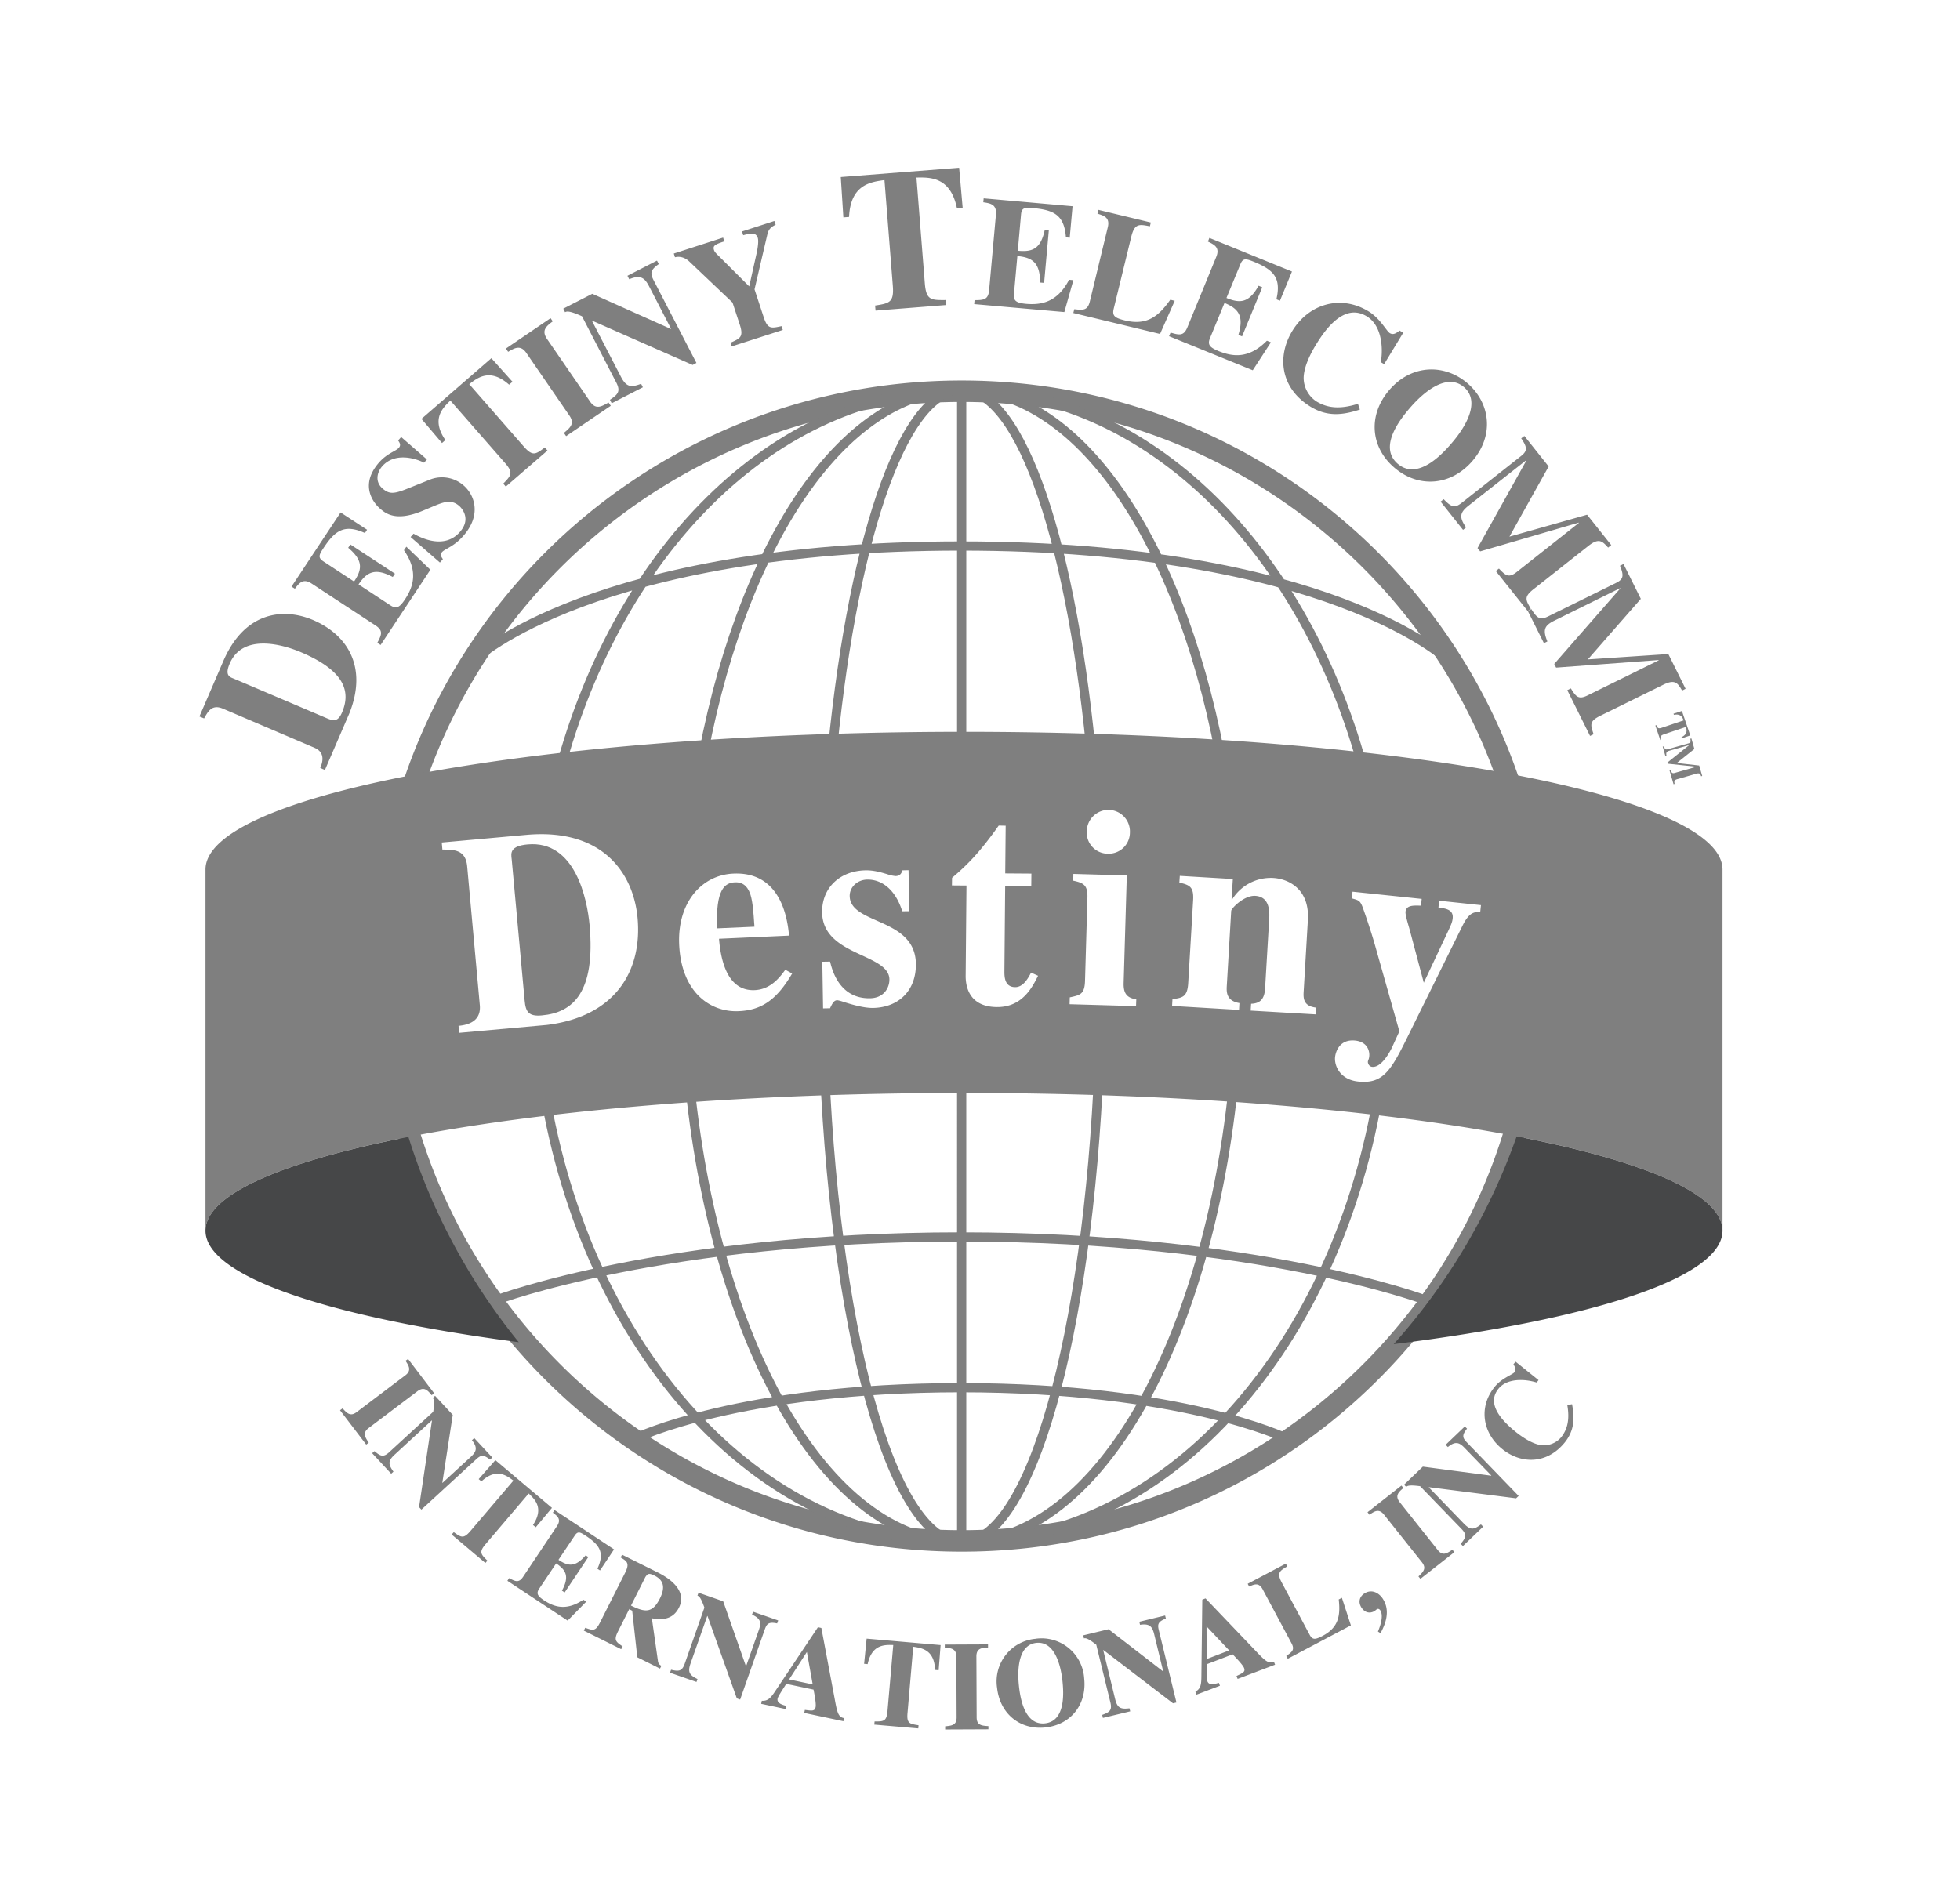
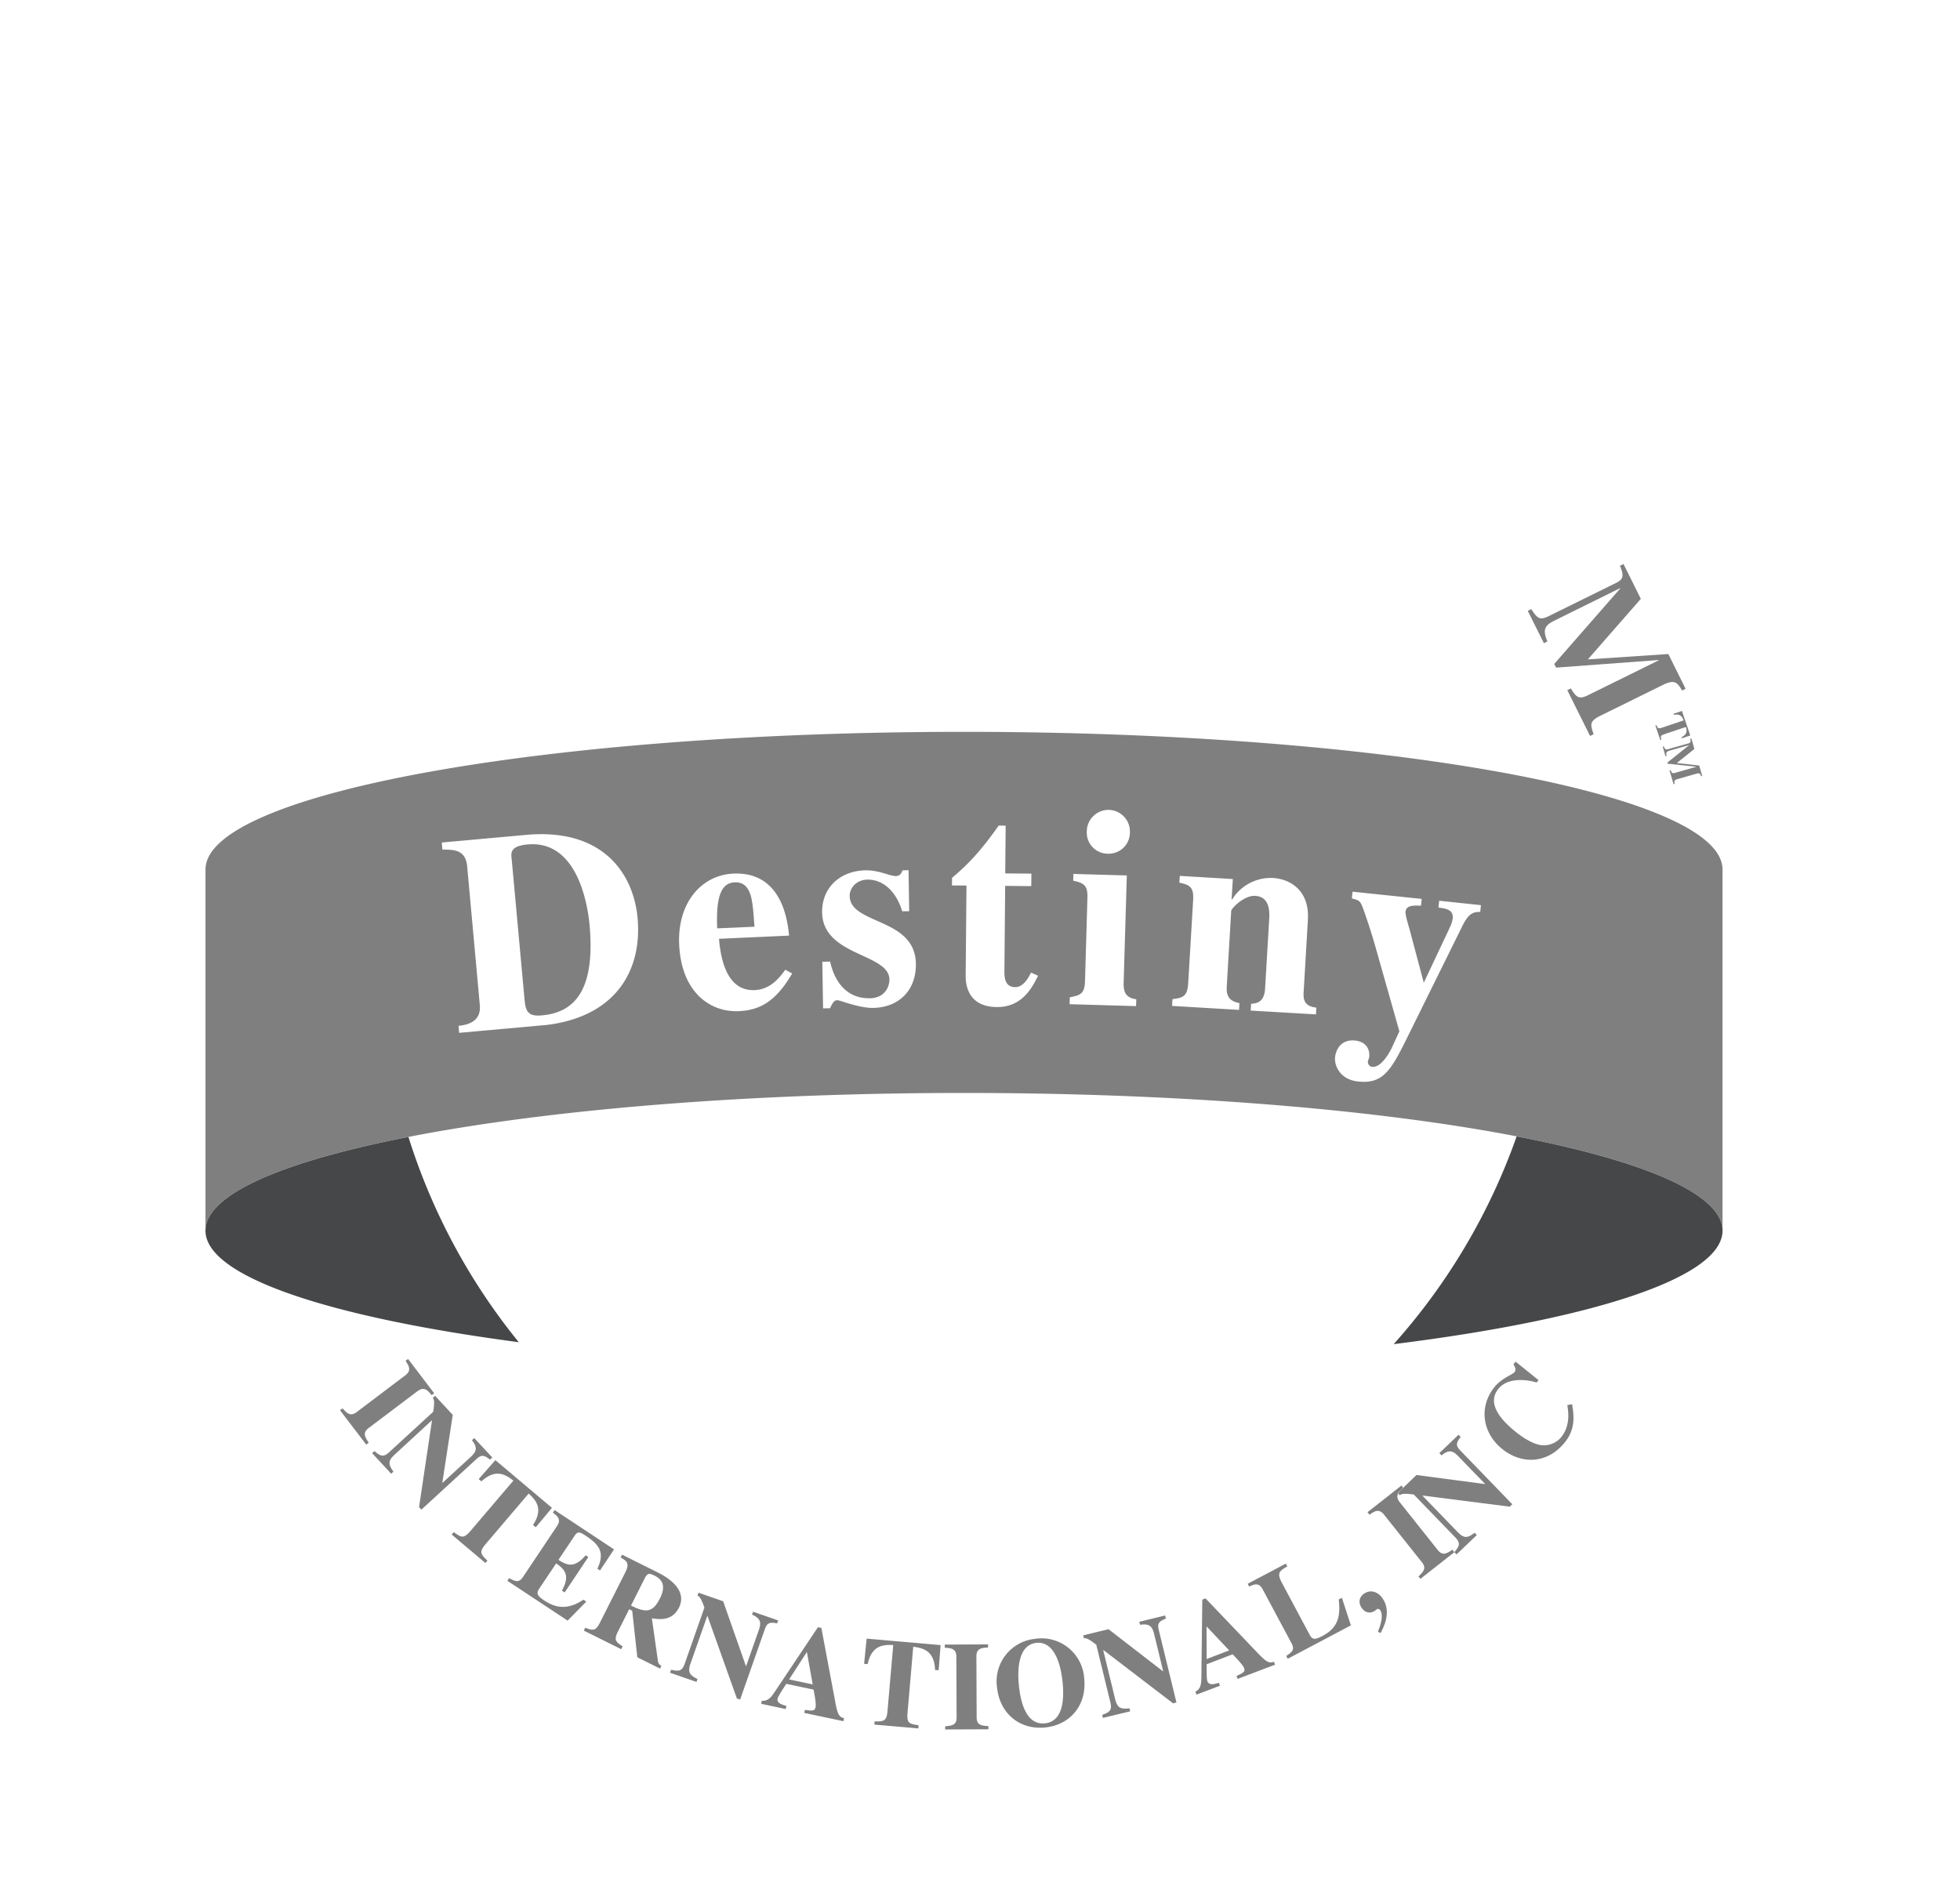
<svg xmlns="http://www.w3.org/2000/svg" width="31" height="30" fill="none">
-   <path fill="#7F7F7F" fill-rule="evenodd" d="M24.514 15.284c0 5.116-4.166 9.264-9.304 9.264S5.906 20.4 5.906 15.284c0-5.117 4.166-9.264 9.304-9.264s9.304 4.148 9.304 9.264Zm-.341 0c0 4.928-4.013 8.924-8.963 8.924-4.95 0-8.962-3.996-8.962-8.924 0-4.929 4.013-8.925 8.962-8.925 4.95 0 8.963 3.996 8.963 8.925ZM4.974 11.83c.108.046.169.14.091.32l.074.032.39-.905c.287-.732-.038-1.237-.578-1.468-.452-.192-1.076-.15-1.42.652l-.377.874.074.031c.06-.106.12-.23.299-.154l.167-.477c-.066-.025-.14-.054-.061-.237.212-.493.866-.292 1.133-.177.701.299.78.631.643.952-.06.138-.124.14-.24.09l-1.475-.628-.167.477 1.447.618ZM4.611 9.28l.776-1.173.419.274-.034.052c-.327-.148-.474-.038-.655.237-.075.112-.09.154 0 .213L5.6 9.2c.131-.194.145-.334-.093-.534l.035-.052.705.462-.035.052c-.277-.146-.408-.083-.541.118l.504.331c.092.06.143.037.23-.094.132-.2.215-.443-.016-.778l.038-.056.38.365-.787 1.19-.052-.034c.065-.124.1-.192-.03-.276L4.93 9.233c-.137-.09-.198-.008-.266.081L4.61 9.28ZM6.707 7.32c-.16-.081-.472-.159-.662.057-.084.096-.116.246.006.352.102.088.173.09.387.004l.374-.15a.52.52 0 0 1 .523.099c.165.143.29.459-.007.796-.152.174-.288.201-.338.258-.034.039-.009.077.015.11l-.047.054-.464-.404.047-.053c.222.128.528.207.732-.026.193-.22.015-.391-.01-.413-.125-.109-.246-.062-.409.006l-.167.07c-.43.18-.591.04-.678-.035-.114-.1-.32-.379-.014-.728.128-.146.266-.179.313-.232.036-.042.017-.076-.011-.116l.048-.055.407.355-.045.051ZM8.66 7.127 8 7.698l-.04-.047c.124-.128.165-.17.027-.327l-.864-.987c-.123.12-.305.294-.079.625l-.053.047-.325-.382 1.106-.96.334.373-.054.046c-.3-.267-.497-.112-.63-.008l.863.987c.14.159.188.124.332.014l.041.048ZM9.66 6.42l-.706.48-.035-.051c.101-.084.174-.146.087-.274l-.681-.991c-.093-.136-.19-.076-.288-.018l-.035-.052.706-.48.035.05c-.092.07-.187.137-.092.277l.682.992c.09.131.176.082.292.015l.035.051ZM9.647 6.325c.122-.082.175-.13.099-.275l-.541-1.047c-.201-.09-.24-.079-.268-.064l-.028-.056.459-.235 1.242.556.004-.002-.346-.669c-.069-.133-.133-.192-.316-.115l-.028-.055.467-.24.029.055c-.146.1-.133.158-.078.264l.673 1.3-.06.032-1.588-.7-.004.002.457.883c.083.159.15.178.32.113l.028.055-.493.253-.028-.055ZM12.267 3.556c-.042.021-.106.052-.128.143l-.205.879.143.434c.063.197.116.184.284.148l.02.06-.807.26-.02-.058c.155-.069.21-.092.146-.288l-.114-.347-.681-.647c-.018-.018-.107-.101-.229-.07l-.019-.059.78-.252.019.06c-.16.051-.184.074-.162.14.011.036.068.083.098.115l.458.457.116-.52c.007-.031.04-.185.019-.249-.03-.092-.118-.07-.23-.041l-.019-.059.512-.166.02.06ZM14.962 4.826l-1.114.088-.007-.08c.227-.036.301-.048.28-.315l-.132-1.67c-.217.03-.537.07-.56.583l-.09.007-.041-.638 1.872-.147.056.637-.09.007c-.102-.502-.425-.493-.641-.489l.132 1.67c.021.27.096.27.329.268l.006.08ZM15.558 3.138l1.406.125-.045.498-.06-.006c-.026-.356-.193-.433-.521-.463-.134-.011-.179-.005-.189.1l-.051.575c.234.023.363-.03.427-.334l.064.006-.075.836-.063-.005c-.002-.312-.12-.397-.36-.419l-.054.6c-.01.107.034.141.192.156.239.02.493-.022.68-.381l.068.006-.143.505-1.426-.126.006-.062c.14-.002.216-.003.23-.156l.108-1.198c.014-.163-.088-.178-.2-.195l.006-.062ZM18.35 5.284l-1.374-.332.015-.06c.137.015.21.025.246-.122L17.52 3.6c.04-.159-.057-.187-.162-.22l.014-.06.83.2-.015.06c-.168-.033-.242-.048-.294.164l-.278 1.14c-.028.116.02.147.179.186.359.087.54-.081.716-.328l.07.017-.232.524ZM19.128 3.764l1.306.532-.19.462-.056-.023c.082-.348-.055-.47-.36-.595-.125-.05-.17-.058-.21.041l-.22.533c.217.09.357.078.508-.193l.058.024-.319.777-.058-.024c.09-.298.003-.414-.22-.505l-.229.556c-.042.101-.01.146.137.206.222.09.478.125.763-.165l.063.026-.287.442-1.324-.539.024-.057c.134.038.207.06.266-.083l.456-1.113c.063-.151-.03-.195-.131-.244l.023-.058ZM21.508 6.48c-.26.084-.504.12-.772-.041-.488-.293-.54-.8-.299-1.199.261-.432.764-.582 1.204-.317.188.113.287.314.34.347.057.034.103 0 .156-.04l.057.034-.302.497-.052-.031c.039-.23.014-.584-.225-.727-.306-.184-.585.092-.802.452-.078.127-.19.34-.194.521a.446.446 0 0 0 .206.377c.163.098.359.129.653.035l.03.091ZM23.154 6.124c.26.223.043.613-.195.888-.14.164-.534.597-.851.326-.318-.272.054-.724.195-.888.238-.275.592-.548.851-.326l.054-.062c-.358-.306-.879-.304-1.233.107-.342.396-.301.906.079 1.23.38.326.892.29 1.234-.106.354-.411.278-.925-.08-1.231l-.054.062ZM24.163 9.667l-.505-.633.05-.039c.102.106.152.156.28.055l.986-.779-.003-.003-1.56.455-.042-.052.773-1.386-.004-.003-.91.717c-.136.108-.156.18-.04.345l-.048.039-.355-.447.049-.038c.132.138.18.14.294.05l.929-.733c.102-.08.102-.136.003-.28l.05-.038.384.483-.62 1.11 1.228-.347.382.48-.049.04c-.092-.101-.145-.159-.313-.026l-.864.682c-.157.123-.129.17-.047.31l-.048.038Z" clip-rule="evenodd" />
-   <path fill="#7F7F7F" fill-rule="evenodd" d="m25.149 11.643-.36-.724.056-.028c.078.124.116.184.264.111l1.127-.556-.003-.004-1.621.12-.03-.058 1.045-1.195-.001-.005-1.04.514c-.156.077-.19.142-.112.33l-.055.027-.255-.51.056-.029c.1.163.148.175.278.11l1.062-.524c.116-.057.128-.112.062-.272l.056-.027.274.551-.838.958 1.273-.085.273.55-.055.028c-.07-.118-.11-.186-.302-.09l-.988.487c-.179.088-.162.14-.11.294l-.056.027ZM26.26 11.708l-.078-.23.016-.006c.02.045.027.06.083.042l.348-.117c-.018-.045-.044-.11-.154-.088l-.006-.018.133-.043.132.387-.133.046-.006-.018c.102-.05.082-.117.07-.162l-.349.117c-.056.02-.052.035-.04.084l-.016.006ZM26.47 12.407l-.064-.218.017-.005c.016.038.023.057.067.044l.339-.097v-.001l-.453-.048-.005-.017.347-.278-.312.089c-.047.013-.06.03-.047.085l-.017.005-.044-.154.017-.004c.019.049.031.055.07.043l.319-.09c.035-.01.041-.025.03-.073l.018-.005.047.166-.278.222.354.04.048.165-.017.005c-.013-.036-.02-.056-.078-.04l-.297.085c-.054.016-.052.03-.045.076l-.017.005ZM5.792 22.854l-.414-.543.04-.03c.072.078.124.133.223.059l.77-.582c.105-.079.052-.154.003-.23l.04-.029.413.543-.04.03c-.058-.07-.116-.144-.225-.062l-.77.581c-.102.077-.059.143 0 .233l-.04.03ZM5.923 22.957c.09.076.137.106.233.017l.696-.639c.027-.173.01-.2-.007-.218l.036-.035.28.302-.165 1.073.002.003.445-.409c.087-.08.12-.143.021-.266l.037-.034.285.307-.036.034c-.11-.09-.15-.068-.221-.003l-.864.794-.037-.04.204-1.368-.003-.003-.586.54c-.106.097-.106.153-.02.27l-.036.033-.301-.325.037-.033ZM7.677 24.727l-.533-.45.033-.038c.116.083.154.11.263-.017l.68-.798c-.11-.083-.27-.204-.506.012l-.043-.036.264-.3.895.755-.256.307-.044-.036c.177-.268.03-.405-.068-.498l-.68.799c-.11.128-.077.162.027.263l-.032.037ZM8.772 23.89l.94.622-.222.333-.041-.027c.12-.26.032-.378-.188-.524-.09-.059-.123-.072-.171 0l-.257.383c.156.105.267.118.43-.071l.042.027-.374.56-.043-.028c.119-.22.069-.325-.092-.431l-.268.4c-.048.073-.03.113.075.183.16.106.354.173.624-.009l.046.03-.295.301-.953-.63.027-.042c.1.052.154.08.222-.022l.536-.802c.072-.109.006-.158-.066-.212l.028-.041ZM10.208 24.948c.037-.05.05-.068.146-.02.14.07.173.182.083.361-.117.231-.227.225-.457.112l-.029.057.048.024.081.737.359.179.022-.045a.087.087 0 0 1-.054-.07l-.097-.681c.11.017.317.051.428-.167.15-.298-.214-.498-.336-.559l-.563-.28-.023.044c.096.056.149.087.072.24l-.396.785c-.072.144-.11.132-.236.087l-.022.045.591.294.023-.044c-.108-.074-.144-.098-.072-.24l.432-.859ZM10.614 26.416c.115.026.171.03.215-.093l.312-.89c-.058-.165-.085-.18-.11-.189l.017-.047.39.136.359 1.024.004.001.2-.568c.039-.112.039-.182-.107-.246l.017-.046.397.138-.017.047c-.139-.03-.165.01-.197.1l-.388 1.105-.052-.019-.464-1.303h-.004l-.264.75c-.047.135-.02.184.11.247l-.016.046-.419-.146.017-.047ZM12.867 26.73c.014.068.044.225.033.277-.014.064-.049.06-.17.044l-.01.048.62.131.01-.049c-.092-.015-.109-.087-.15-.314l-.209-1.112-.054-.012-.652.976c-.088.134-.129.194-.236.188l-.01.048.389.083.01-.05c-.064-.017-.155-.042-.139-.116.007-.031.054-.104.137-.233l.045-.07.281-.434.092.513-.373-.079-.045.07.43.091ZM14.524 27.344l-.696-.06.005-.05c.143 0 .19 0 .204-.166l.091-1.043c-.136-.004-.338-.012-.405.302l-.056-.005.04-.398 1.17.102-.031.398-.057-.005c-.01-.32-.21-.347-.345-.367l-.09 1.044c-.016.168.03.176.174.198l-.004.05ZM15.634 27.358l-.685.003v-.05c.106-.01.182-.018.181-.142l-.004-.961c0-.131-.093-.135-.183-.14v-.05l.684-.003v.05c-.09.004-.185.006-.184.141l.004.962c0 .127.079.133.186.14v.05ZM16.391 25.991c.273-.029.381.311.413.6.018.172.056.637-.276.673-.333.035-.395-.428-.413-.6-.03-.289.004-.644.276-.673l-.007-.065a.676.676 0 0 0-.614.775c.045.414.365.67.764.628.399-.042.658-.36.614-.774a.676.676 0 0 0-.764-.63l.007.066ZM17.433 27.13c.11-.041.16-.068.13-.194l-.224-.916c-.139-.108-.17-.106-.195-.1l-.012-.048.401-.097.86.665.004-.001-.142-.585c-.029-.116-.067-.174-.224-.149l-.011-.048.408-.099.012.049c-.133.05-.133.097-.11.19l.277 1.137-.054.013-1.1-.842h-.004l.188.773c.034.14.083.166.227.148l.012.048-.432.104-.011-.048ZM19.496 26.172c.048.05.16.165.18.215.023.061-.01.076-.119.128l.018.046.592-.225-.018-.047c-.087.037-.14-.014-.299-.182l-.783-.82-.051.02-.014 1.171c-.001.16-.002.233-.095.285l.017.047.371-.141-.018-.047c-.063.02-.153.048-.18-.023-.012-.03-.012-.117-.012-.27v-.082l-.002-.517.358.38-.356.137v.082l.411-.157ZM21.366 25.714l-.998.528-.024-.044c.09-.063.14-.096.082-.203l-.454-.849c-.061-.116-.134-.082-.215-.046l-.023-.044.603-.319.023.044c-.118.07-.17.1-.088.254l.442.828c.045.084.09.078.207.016.26-.137.279-.335.253-.575l.05-.026.142.436ZM21.794 25.812c.026-.062.097-.242.037-.336-.013-.02-.035-.03-.056-.016-.009.006-.015.014-.035.027-.046.03-.138.05-.207-.055-.056-.087-.029-.175.047-.223.12-.077.235-.003.291.084.136.21.02.438-.036.544l-.041-.025ZM23.003 24.556l-.537.422-.031-.038c.076-.074.131-.127.055-.224l-.6-.754c-.082-.103-.156-.05-.23.002l-.031-.04.537-.422.03.039c-.069.06-.141.119-.057.225l.6.755c.079.1.143.056.233-.004l.03.04ZM23.103 24.424c.076-.091.105-.14.014-.234l-.656-.678c-.175-.023-.201-.006-.22.011l-.034-.035.297-.285 1.08.143.003-.003-.42-.434c-.082-.086-.145-.117-.267-.016l-.035-.036.303-.29.035.035c-.09.11-.066.151 0 .22l.816.844-.04.038-1.377-.176-.003.003.554.573c.1.103.155.102.27.013l.035.036-.32.306-.035-.035ZM24.864 22.215c.04.214.042.41-.115.605-.287.353-.696.34-.987.106-.315-.253-.38-.666-.123-.984.11-.137.28-.193.313-.232.033-.04.012-.08-.015-.127l.034-.041.363.292-.03.038c-.18-.056-.464-.074-.604.099-.18.221.01.47.273.682.094.075.25.185.395.209a.36.36 0 0 0 .322-.122c.095-.118.141-.27.099-.511l.075-.014Z" clip-rule="evenodd" />
-   <path stroke="#7F7F7F" stroke-miterlimit="2.613" stroke-width=".146" d="M15.21 6.166c.952 0 1.763 2.493 2.072 5.985M15.21 6.166c-.951 0-1.762 2.493-2.071 5.985m2.071-5.985c-1.912 0-3.54 2.536-4.143 6.076m4.143-6.076c1.912 0 3.539 2.536 4.142 6.076M15.21 6.166c2.95 0 5.457 2.55 6.38 6.104m-6.38-6.104c-2.98 0-5.51 2.604-6.408 6.218m6.408-6.218v5.987m2.174 4.68C17.206 21.13 16.3 24.4 15.21 24.4m0 0c-1.118 0-2.041-3.44-2.185-7.901m2.185 7.901c-2.143 0-3.929-3.186-4.316-7.401m4.316 7.401c2.175 0 3.98-3.282 4.331-7.59m-4.33 7.59c3.19 0 5.863-2.983 6.572-6.994m-6.573 6.994c-3.232 0-5.934-3.062-6.6-7.154m6.6 7.154V16.5m7.672-6.073s-1.896-1.789-7.684-1.789c-5.789 0-7.685 1.789-7.685 1.789m15.02 10.136s-2.645-.994-7.335-.994c-4.69 0-7.336.994-7.336.994m12.475 2.187s-1.647-.796-5.14-.796c-3.492 0-5.14.796-5.14.796" />
+   <path fill="#7F7F7F" fill-rule="evenodd" d="m25.149 11.643-.36-.724.056-.028c.078.124.116.184.264.111l1.127-.556-.003-.004-1.621.12-.03-.058 1.045-1.195-.001-.005-1.04.514c-.156.077-.19.142-.112.33l-.055.027-.255-.51.056-.029c.1.163.148.175.278.11l1.062-.524c.116-.057.128-.112.062-.272l.056-.027.274.551-.838.958 1.273-.085.273.55-.055.028c-.07-.118-.11-.186-.302-.09l-.988.487c-.179.088-.162.14-.11.294l-.056.027ZM26.26 11.708l-.078-.23.016-.006c.02.045.027.06.083.042l.348-.117c-.018-.045-.044-.11-.154-.088l-.006-.018.133-.043.132.387-.133.046-.006-.018c.102-.05.082-.117.07-.162l-.349.117c-.056.02-.052.035-.04.084l-.016.006ZM26.47 12.407l-.064-.218.017-.005c.016.038.023.057.067.044l.339-.097v-.001l-.453-.048-.005-.017.347-.278-.312.089c-.047.013-.06.03-.047.085l-.017.005-.044-.154.017-.004c.019.049.031.055.07.043l.319-.09c.035-.01.041-.025.03-.073l.018-.005.047.166-.278.222.354.04.048.165-.017.005c-.013-.036-.02-.056-.078-.04l-.297.085c-.054.016-.052.03-.045.076l-.017.005ZM5.792 22.854l-.414-.543.04-.03c.072.078.124.133.223.059l.77-.582c.105-.079.052-.154.003-.23l.04-.029.413.543-.04.03c-.058-.07-.116-.144-.225-.062l-.77.581c-.102.077-.059.143 0 .233l-.04.03ZM5.923 22.957c.09.076.137.106.233.017l.696-.639c.027-.173.01-.2-.007-.218l.036-.035.28.302-.165 1.073.002.003.445-.409c.087-.08.12-.143.021-.266l.037-.034.285.307-.036.034c-.11-.09-.15-.068-.221-.003l-.864.794-.037-.04.204-1.368-.003-.003-.586.54c-.106.097-.106.153-.02.27l-.036.033-.301-.325.037-.033ZM7.677 24.727l-.533-.45.033-.038c.116.083.154.11.263-.017l.68-.798c-.11-.083-.27-.204-.506.012l-.043-.036.264-.3.895.755-.256.307-.044-.036c.177-.268.03-.405-.068-.498l-.68.799c-.11.128-.077.162.027.263l-.032.037ZM8.772 23.89l.94.622-.222.333-.041-.027c.12-.26.032-.378-.188-.524-.09-.059-.123-.072-.171 0l-.257.383c.156.105.267.118.43-.071l.042.027-.374.56-.043-.028c.119-.22.069-.325-.092-.431l-.268.4c-.048.073-.03.113.075.183.16.106.354.173.624-.009l.046.03-.295.301-.953-.63.027-.042c.1.052.154.08.222-.022l.536-.802c.072-.109.006-.158-.066-.212l.028-.041ZM10.208 24.948c.037-.05.05-.068.146-.02.14.07.173.182.083.361-.117.231-.227.225-.457.112l-.029.057.048.024.081.737.359.179.022-.045a.087.087 0 0 1-.054-.07l-.097-.681c.11.017.317.051.428-.167.15-.298-.214-.498-.336-.559l-.563-.28-.023.044c.096.056.149.087.072.24l-.396.785c-.072.144-.11.132-.236.087l-.022.045.591.294.023-.044c-.108-.074-.144-.098-.072-.24l.432-.859ZM10.614 26.416c.115.026.171.03.215-.093l.312-.89c-.058-.165-.085-.18-.11-.189l.017-.047.39.136.359 1.024.004.001.2-.568c.039-.112.039-.182-.107-.246l.017-.046.397.138-.017.047c-.139-.03-.165.01-.197.1l-.388 1.105-.052-.019-.464-1.303h-.004l-.264.75c-.047.135-.02.184.11.247l-.016.046-.419-.146.017-.047ZM12.867 26.73c.014.068.044.225.033.277-.014.064-.049.06-.17.044l-.01.048.62.131.01-.049c-.092-.015-.109-.087-.15-.314l-.209-1.112-.054-.012-.652.976c-.088.134-.129.194-.236.188l-.01.048.389.083.01-.05c-.064-.017-.155-.042-.139-.116.007-.031.054-.104.137-.233l.045-.07.281-.434.092.513-.373-.079-.045.07.43.091ZM14.524 27.344l-.696-.06.005-.05c.143 0 .19 0 .204-.166l.091-1.043c-.136-.004-.338-.012-.405.302l-.056-.005.04-.398 1.17.102-.031.398-.057-.005c-.01-.32-.21-.347-.345-.367l-.09 1.044c-.016.168.03.176.174.198l-.004.05ZM15.634 27.358l-.685.003v-.05c.106-.01.182-.018.181-.142l-.004-.961c0-.131-.093-.135-.183-.14v-.05l.684-.003v.05c-.09.004-.185.006-.184.141l.004.962c0 .127.079.133.186.14v.05ZM16.391 25.991c.273-.029.381.311.413.6.018.172.056.637-.276.673-.333.035-.395-.428-.413-.6-.03-.289.004-.644.276-.673l-.007-.065a.676.676 0 0 0-.614.775c.045.414.365.67.764.628.399-.042.658-.36.614-.774a.676.676 0 0 0-.764-.63l.007.066ZM17.433 27.13c.11-.041.16-.068.13-.194l-.224-.916c-.139-.108-.17-.106-.195-.1l-.012-.048.401-.097.86.665.004-.001-.142-.585c-.029-.116-.067-.174-.224-.149l-.011-.048.408-.099.012.049c-.133.05-.133.097-.11.19l.277 1.137-.054.013-1.1-.842h-.004l.188.773c.034.14.083.166.227.148l.012.048-.432.104-.011-.048ZM19.496 26.172c.048.05.16.165.18.215.023.061-.01.076-.119.128l.018.046.592-.225-.018-.047c-.087.037-.14-.014-.299-.182l-.783-.82-.051.02-.014 1.171c-.001.16-.002.233-.095.285l.017.047.371-.141-.018-.047c-.063.02-.153.048-.18-.023-.012-.03-.012-.117-.012-.27v-.082l-.002-.517.358.38-.356.137v.082l.411-.157ZM21.366 25.714l-.998.528-.024-.044c.09-.063.14-.096.082-.203l-.454-.849c-.061-.116-.134-.082-.215-.046l-.023-.044.603-.319.023.044c-.118.07-.17.1-.088.254l.442.828c.045.084.09.078.207.016.26-.137.279-.335.253-.575l.05-.026.142.436ZM21.794 25.812c.026-.062.097-.242.037-.336-.013-.02-.035-.03-.056-.016-.009.006-.015.014-.035.027-.046.03-.138.05-.207-.055-.056-.087-.029-.175.047-.223.12-.077.235-.003.291.084.136.21.02.438-.036.544l-.041-.025ZM23.003 24.556l-.537.422-.031-.038c.076-.074.131-.127.055-.224l-.6-.754c-.082-.103-.156-.05-.23.002l-.031-.04.537-.422.03.039c-.069.06-.141.119-.057.225l.6.755c.079.1.143.056.233-.004l.03.04Zc.076-.091.105-.14.014-.234l-.656-.678c-.175-.023-.201-.006-.22.011l-.034-.035.297-.285 1.08.143.003-.003-.42-.434c-.082-.086-.145-.117-.267-.016l-.035-.036.303-.29.035.035c-.09.11-.066.151 0 .22l.816.844-.04.038-1.377-.176-.003.003.554.573c.1.103.155.102.27.013l.035.036-.32.306-.035-.035ZM24.864 22.215c.04.214.042.41-.115.605-.287.353-.696.34-.987.106-.315-.253-.38-.666-.123-.984.11-.137.28-.193.313-.232.033-.04.012-.08-.015-.127l.034-.041.363.292-.03.038c-.18-.056-.464-.074-.604.099-.18.221.01.47.273.682.094.075.25.185.395.209a.36.36 0 0 0 .322-.122c.095-.118.141-.27.099-.511l.075-.014Z" clip-rule="evenodd" />
  <path fill="#7F7F7F" d="M8.298 15.829c.016.178.063.255.273.235.491-.044.85-.364.754-1.429-.037-.405-.225-1.344-.979-1.276-.28.025-.266.136-.253.234l.205 2.236ZM11.928 14.595l.005.066-.59.026c-.027-.616.119-.721.281-.728.154-.007.216.102.247.199.035.113.048.299.057.437Z" />
  <path fill="#7F7F7F" fill-rule="evenodd" d="M15.247 17.291c6.626 0 11.997.976 11.997 2.179v-5.714c0-1.203-5.371-2.178-11.997-2.178-6.626 0-11.997.975-11.997 2.178v5.714c0-1.203 5.371-2.179 11.997-2.179Zm2.295-4.478a.342.342 0 0 1 .329.358.336.336 0 0 1-.35.335.334.334 0 0 1-.332-.354.343.343 0 0 1 .353-.339Zm-1.23 1.206-.414-.004-.012 1.351c0 .075-.002.25.17.251.127.001.203-.137.252-.23l.11.05c-.094.191-.255.499-.652.495-.473-.004-.489-.379-.493-.474l.013-1.448-.23-.002.002-.12c.235-.2.434-.396.738-.827l.11.002-.007.755.414.003-.002.198Zm-9.06 2.21c.276-.025.352-.163.337-.327l-.2-2.196c-.024-.26-.204-.263-.37-.265h-.022l-.01-.112 1.337-.121c1.227-.11 1.697.628 1.76 1.314.075.82-.335 1.557-1.436 1.693l-1.386.125-.01-.112Zm4.431-.232c.352-.015.596-.169.846-.596l-.108-.059-.006.008c-.08.108-.224.303-.478.314-.417.018-.534-.434-.565-.812l1.108-.05c-.023-.24-.115-1.015-.88-.981-.505.022-.887.46-.858 1.12.034.764.497 1.076.941 1.056Zm2.587-1.58c-.097-.316-.302-.505-.553-.501-.158.002-.28.12-.278.26.003.2.205.29.43.39.286.126.61.27.617.68.006.425-.272.693-.68.7-.155.001-.35-.06-.466-.096a.583.583 0 0 0-.095-.026c-.05 0-.075.037-.117.127l-.11.002-.012-.738.123-.002c.029.12.141.588.63.58.22-.003.31-.165.308-.3-.003-.179-.204-.272-.43-.377-.293-.135-.628-.291-.634-.68-.006-.393.285-.661.69-.667.127-.002.244.033.335.06a.551.551 0 0 0 .137.031c.077-.001.095-.053.108-.088v-.003l.097-.002.01.649-.11.001Zm2.647 1.47 1.051.03.004-.108c-.171-.022-.204-.122-.2-.26l.05-1.699-.845-.024-.003.107c.166.036.231.07.225.27l-.038 1.315c-.006.209-.077.225-.229.258l-.012.003-.003.108Zm3.897.161-1.033-.06.007-.108c.145-.005.211-.077.221-.242l.064-1.08c.008-.125.017-.371-.22-.385-.176-.01-.377.197-.38.238l-.07 1.191c-.006.103 0 .233.2.267l-.006.108-1.059-.063.006-.107c.16-.022.236-.035.249-.254l.078-1.312c.011-.2-.044-.24-.218-.277l.007-.107.839.05-.02.32.01.001a.72.72 0 0 1 .645-.338c.242.013.581.172.552.664l-.066 1.12c-.007.107-.015.245.2.267l-.006.107Zm2.598-1.622h-.002c-.097.004-.172.006-.278.218l-.843 1.706c-.278.563-.397.804-.807.76-.284-.029-.381-.246-.366-.388.007-.063.057-.287.32-.26.197.022.23.173.22.253a.204.204 0 0 1-.014.055.098.098 0 0 0-.007.024c-.003.023.014.078.067.084.148.015.286-.24.327-.335l.104-.227-.387-1.367c-.071-.25-.173-.54-.194-.596-.04-.104-.063-.11-.16-.137l-.011-.002.011-.107 1.094.114-.011.107h-.013c-.11-.003-.22-.007-.232.096-.004.041.026.147.054.243l.007.024.228.856.395-.838c.03-.066.056-.118.062-.18.015-.137-.107-.155-.214-.17l-.011-.002.011-.107.661.07-.011.106Z" clip-rule="evenodd" />
  <path fill="#464748" d="M6.46 17.987c-1.992.389-3.21.91-3.21 1.483 0 .725 1.953 1.368 4.955 1.764a9.8 9.8 0 0 1-1.745-3.247ZM22.043 21.265c3.142-.392 5.201-1.05 5.201-1.795 0-.578-1.237-1.102-3.256-1.492a9.84 9.84 0 0 1-1.945 3.287Z" />
</svg>